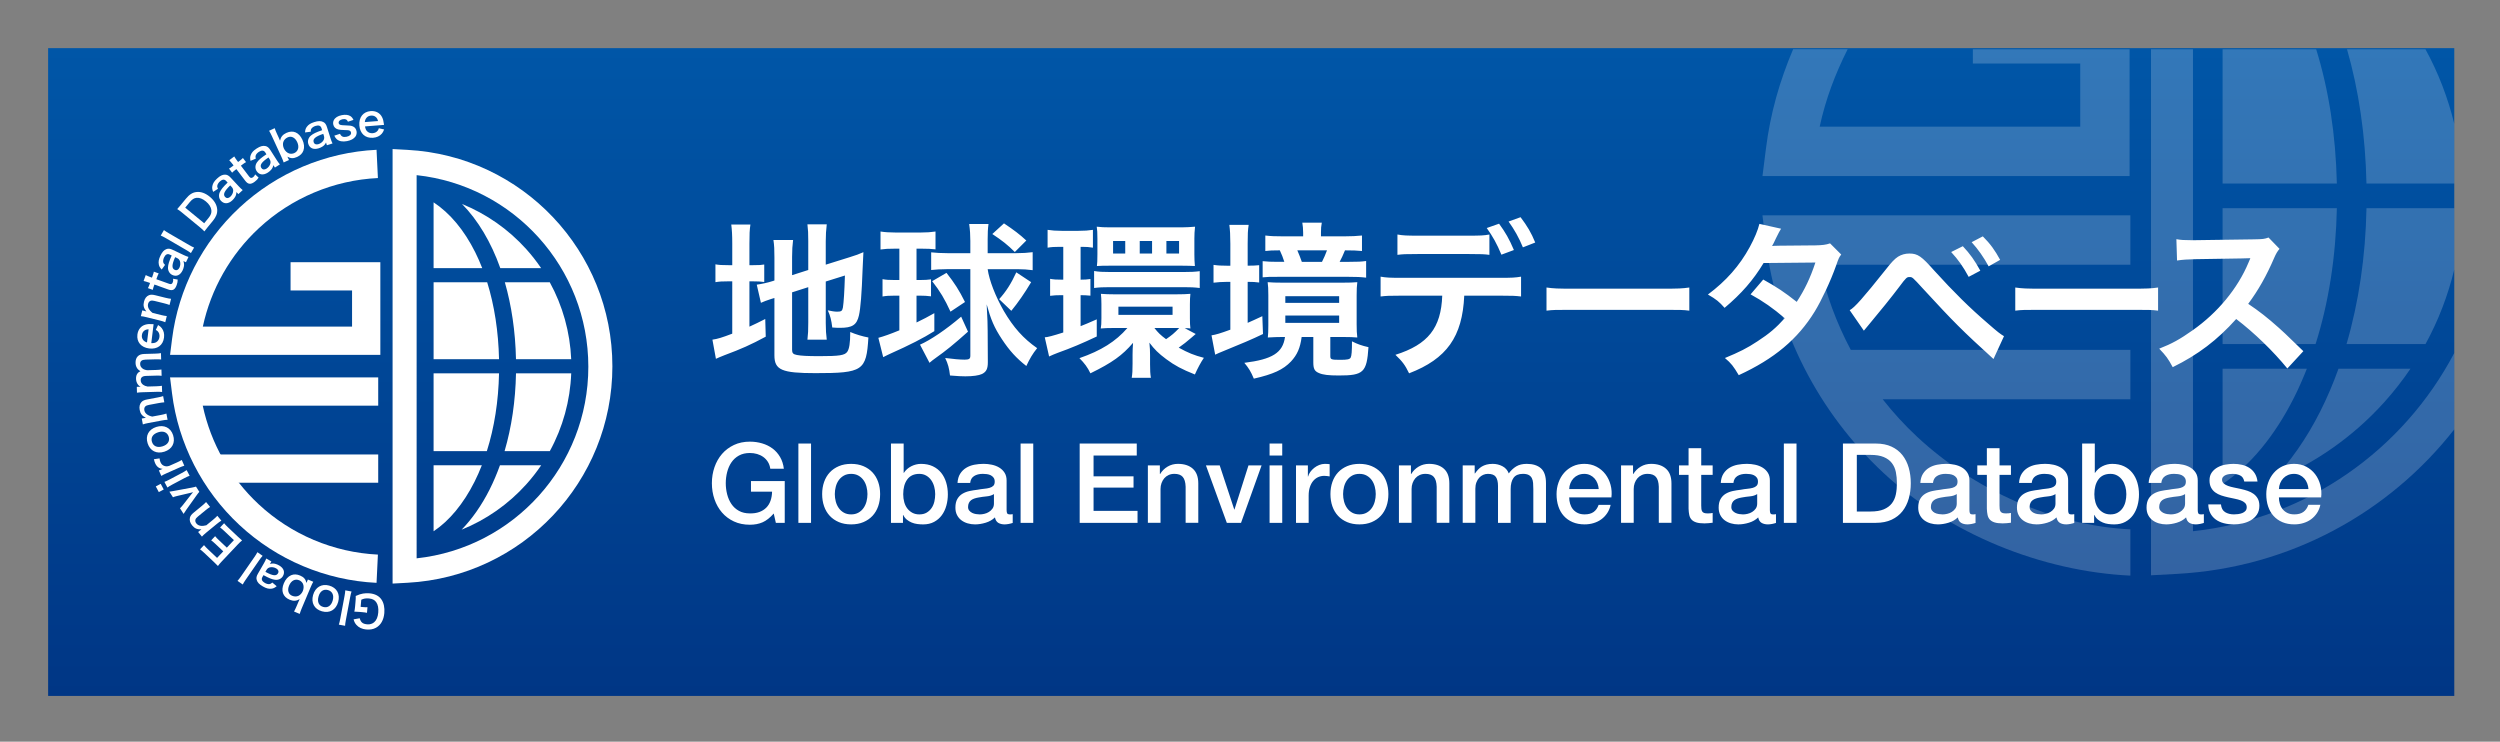
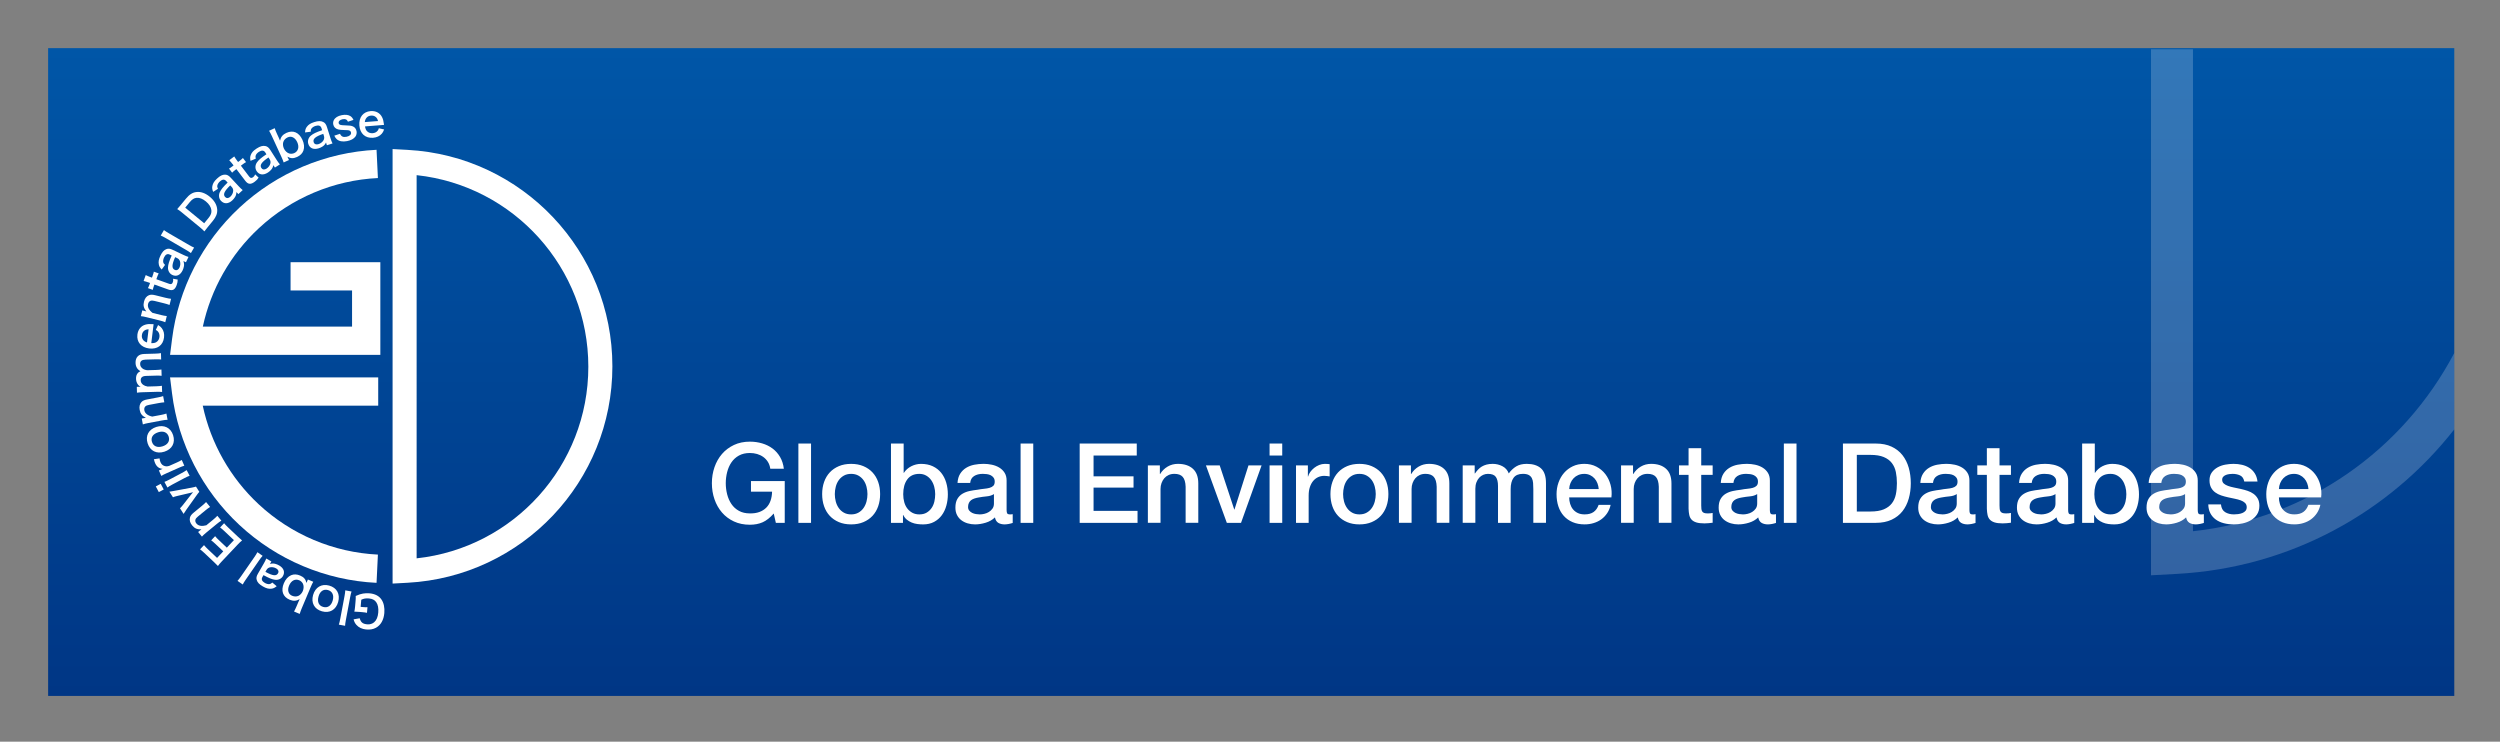
<svg xmlns="http://www.w3.org/2000/svg" role="img" viewBox="-5.20 -5.20 270.14 80.14">
  <rect x="-5.20" y="-5.20" width="270.14" height="80.14" fill="#808080" stroke="none" />
  <title>Global Environmental Database logo</title>
  <style>svg {enable-background:new 0 0 260 70}</style>
  <style>.st3{fill:#fff}</style>
  <linearGradient id="SVGID_1_" x1="130" x2="130" y1="70" y2="0" gradientUnits="userSpaceOnUse">
    <stop offset="0" stop-color="#003685" />
    <stop offset="1" stop-color="#0056a7" />
  </linearGradient>
  <path fill="url(#SVGID_1_)" d="M0 0h260v70H0z" />
  <g opacity=".2">
    <path fill="none" d="M256.89 31.98h-8.534c1.322-4.51 2.055-9.466 2.156-14.681H260v-2.668h-9.489c-.111-5.239-.842-10.132-2.103-14.512h8.476c1.392 2.539 2.43 5.252 3.116 8.065V0h-28.236v52.203c12.343-1.336 22.753-8.819 28.236-19.262v-9.026c-.684 2.813-1.719 5.526-3.11 8.065zM234.965.12h10.11c1.358 4.36 2.12 9.268 2.236 14.512h-12.346V.12zm0 17.18h12.347c-.107 5.262-.889 10.229-2.299 14.681h-10.048V17.3zm0 29.797v-12.45h9.103c-.424 1.076-.884 2.12-1.387 3.12-2.089 4.155-4.76 7.365-7.716 9.33zm17.487-8.857c-3.401 3.78-7.579 6.685-12.198 8.556 1.995-2.056 3.788-4.611 5.287-7.59.727-1.446 1.374-2.971 1.946-4.559h7.777c-.849 1.254-1.787 2.454-2.812 3.593zm-32.87-29.752V1.666h-11.603V0h-13.528c-1.354 2.687-2.387 5.532-3.023 8.488h28.154z" />
-     <path d="M185.247 13.822h39.669V.12h-16.937v1.546h11.603v6.821h-28.154c.636-2.956 1.669-5.681 3.023-8.368h-5.893c-1.462 3.438-2.462 6.957-2.933 10.703l-.378 3zM225 18.068h-39.756l.372 2.996c1.177 9.482 5.694 18.307 12.718 24.848C205.395 52.486 215.379 56.537 225 57v-5c-8.363-.403-16.891-4.276-23.03-9.992-1.356-1.263-2.602-2.624-3.736-4.067H225v-5.334h-30.21c-1.535-2.894-2.689-5.985-3.376-9.204H225v-5.335zm22.312-.768h-12.347v14.68h10.048c1.41-4.451 2.192-9.418 2.299-14.68zM245.075.12h-10.11v14.512h12.346c-.116-5.244-.877-10.152-2.236-14.512zm3.333 0c1.261 4.38 1.992 9.273 2.103 14.512H260V8.185c-.686-2.813-1.724-5.526-3.116-8.065h-8.476zm-4.34 34.527h-9.103v12.45c2.956-1.965 5.627-5.175 7.716-9.33.504-1 .963-2.044 1.387-3.12zm4.288-2.667h8.534c1.39-2.539 2.426-5.252 3.11-8.065V17.3h-9.487c-.101 5.214-.834 10.17-2.157 14.68z" class="st3" />
    <path d="M230.039 56.811c12.208-.66 22.926-6.638 29.961-15.616V32.94c-5.483 10.443-15.892 17.926-28.236 19.262V.12h-4.536v56.844l2.811-.153z" class="st3" />
-     <path d="M245.541 39.206c-1.499 2.979-3.292 5.534-5.287 7.59 4.62-1.87 8.798-4.776 12.198-8.556 1.024-1.139 1.962-2.339 2.811-3.593h-7.777c-.571 1.588-1.218 3.113-1.945 4.559z" class="st3" />
  </g>
  <path d="M33.215 59.814c.025-.278.032-.406.022-.616.351-.154.528-.214.783-.259.217-.038.47-.048.701-.028.589.052 1.026.276 1.291.661.257.365.368.888.316 1.473-.067.75-.382 1.302-.902 1.588-.31.168-.638.224-1.072.185-.429-.038-.807-.219-1.048-.502-.151-.175-.224-.319-.299-.592l.662-.117c.117.443.33.614.816.657.278.025.547-.056.742-.224.258-.225.402-.564.445-1.044.043-.486-.033-.863-.223-1.132-.173-.243-.419-.365-.792-.398-.32-.029-.566.012-.82.141l-.068.768.255.023c.241.021.34.025.484.014l-.054.609c-.168-.039-.271-.053-.563-.079l-.246-.021c-.217-.02-.354-.027-.558-.031.039-.172.062-.318.085-.582l.043-.494zm-1.801 2.481c.057-.177.095-.325.147-.604l.468-2.49c.047-.247.066-.402.081-.611l.675.126c-.061.196-.096.33-.146.599l-.469 2.495c-.053.279-.071.43-.081.611l-.675-.126zm-.073-2.448c-.237.848-.918 1.243-1.748 1.011-.826-.23-1.2-.915-.963-1.76.236-.844.925-1.251 1.737-1.023.834.233 1.212.92.974 1.772zm-.589-.164c.157-.562-.038-.989-.513-1.123-.474-.133-.862.128-1.017.685-.165.589.019 1.004.503 1.139.479.134.868-.131 1.027-.701zm-2.101-2.019c-.103.183-.17.318-.279.576l-.97 2.299c-.094.223-.149.379-.216.598l-.615-.259c.099-.174.168-.315.279-.577l.184-.436c.029-.07.08-.177.147-.324-.356.21-.683.231-1.085.062-.733-.309-.965-.967-.622-1.779.18-.427.45-.725.788-.87.294-.124.617-.11.97.039.402.17.597.401.686.799.02-.059.04-.106.062-.159l.09-.214.581.245zm-2.296 1.508c.244.103.485.107.695.011.192-.089.374-.29.47-.516.116-.275.118-.597.003-.811-.084-.154-.228-.287-.39-.354-.441-.186-.868.034-1.09.563-.213.501-.09.938.312 1.107zm-2.385-3.435c.254-.061.389-.06.584-.008.138.036.279.095.41.171.5.288.655.722.407 1.152-.165.288-.495.442-.846.398-.331-.043-.658-.177-1.252-.503l-.12.209c-.137.238-.048.453.264.633.164.095.358.147.495.127.111-.013.181-.049.315-.168l.471.397c-.232.183-.367.248-.586.269-.286.032-.551-.039-.904-.243-.394-.227-.592-.434-.669-.708-.064-.212-.027-.399.134-.677l.636-1.104c.126-.218.181-.333.263-.532l.554.319-.156.268zm-.492.854c.793.435 1.179.477 1.363.157.111-.193.036-.395-.194-.527-.217-.125-.478-.166-.695-.111-.155.042-.273.133-.356.276l-.118.205zm-3.013.976c.124-.139.219-.258.381-.491l1.444-2.083c.143-.206.224-.34.324-.525l.564.392c-.135.154-.222.261-.378.487l-1.447 2.087c-.162.234-.24.364-.323.525l-.565-.392zm-1.449-6.229c.108.135.211.246.421.444l1.074 1.014c.207.195.303.28.447.403-.151.118-.265.225-.457.428l-1.759 1.862c-.169.179-.26.289-.392.47-.131-.137-.217-.224-.427-.423l-1.04-.982c-.172-.163-.292-.263-.467-.396l.429-.454c.115.141.218.252.421.444l.991.937.67-.709-.837-.79c-.179-.169-.302-.273-.47-.399l.426-.451c.122.154.211.246.425.447l.84.794.767-.813-1.033-.976c-.193-.182-.299-.27-.463-.392l.434-.458zm-.296-.278c-.175.107-.295.193-.5.362l-1.149.943c-.201.166-.319.275-.452.42l-.409-.498.194-.16c.055-.044.066-.054.163-.122-.469.011-.731-.099-1.001-.428-.231-.282-.311-.565-.24-.845.049-.187.165-.344.41-.545l.879-.721c.201-.165.334-.287.452-.42l.436.531c-.18.117-.31.212-.497.365l-.813.667c-.154.127-.237.226-.271.327-.047.137-.012.292.102.431.216.263.577.329 1.071.193l.739-.607c.179-.148.312-.269.452-.42l.434.527zm-2.379-3.111c-.092.093-.13.139-.278.346l-1.126 1.58c-.075.11-.182.269-.299.455l-.39-.61c.08-.068.193-.191.307-.337l.897-1.147c.049-.065.145-.177.213-.255-.106.028-.226.06-.323.083l-1.417.333c-.228.056-.313.082-.435.138l-.388-.606c.147-.015.29-.04.534-.089l1.909-.355c.254-.05.298-.061.431-.108l.365.572zm-4.707-.588l.532-.282.326.615-.531.282-.327-.615zm.932-.49c.166-.061.308-.126.563-.261l1.306-.693c.23-.122.368-.206.533-.32l.324.611c-.202.075-.352.144-.562.255l-1.314.697c-.23.122-.368.206-.526.322l-.324-.611zm-.525-2.541c.029.205.052.304.102.416.096.217.239.35.435.408.174.053.292.052.512-.015l.801-.356c.234-.104.356-.168.549-.28l.275.619c-.222.072-.351.12-.576.22l-1.359.604c-.264.117-.383.176-.549.281l-.262-.589.407-.18c-.377-.019-.643-.222-.816-.612-.046-.104-.079-.213-.131-.424l.612-.092zm.519-.721c-.839.269-1.543-.082-1.806-.903-.262-.816.104-1.505.939-1.773.834-.268 1.554.084 1.811.886.264.825-.1 1.519-.944 1.79zm-.186-.582c.555-.178.805-.577.654-1.045-.15-.469-.581-.649-1.131-.473-.582.187-.827.569-.674 1.047.152.473.587.652 1.151.471zm.533-2.868c-.205.009-.352.027-.612.076l-1.461.274c-.256.048-.412.087-.598.151l-.118-.633.247-.046c.07-.013.084-.016.202-.028-.416-.216-.593-.438-.672-.857-.067-.358 0-.645.196-.856.133-.14.31-.222.622-.28l1.117-.21c.256-.048.431-.09.598-.151l.127.675c-.214.016-.374.037-.611.081l-1.033.194c-.196.037-.317.083-.395.156-.107.097-.151.249-.118.426.063.336.347.567.846.684l.94-.176c.228-.043.403-.085.598-.151l.125.671zm-.59-3.003c-.204-.018-.361-.023-.616-.016l-1.486.044c-.298.009-.435.022-.614.051l-.019-.634.241-.007c.028-.001.099-.003.175-.001-.293-.129-.488-.474-.499-.866-.007-.256.057-.466.195-.617.073-.087.133-.127.278-.188-.218-.155-.305-.242-.386-.386-.09-.154-.132-.314-.139-.527-.009-.303.079-.552.249-.718.166-.161.377-.234.713-.244l1.169-.034c.265-.008.421-.022.614-.056l.02.691c-.195-.023-.337-.028-.616-.02l-1.06.031c-.416.012-.601.165-.592.482.005.156.051.274.153.384.147.162.3.233.596.281l.937-.027c.26-.008.421-.022.614-.051l.02.681c-.2-.022-.347-.027-.616-.019l-1.061.031c-.397.012-.592.169-.583.477.006.199.091.358.26.48.14.1.251.145.479.19l.937-.027c.256-.008.398-.022.614-.052l.023.667zm-1.17-5.28c.262.009.398-.018.548-.109.186-.116.306-.316.335-.555.028-.231-.032-.438-.166-.593-.059-.064-.106-.104-.228-.166l.247-.533c.212.136.294.208.397.34.21.274.292.618.243 1.013-.102.832-.722 1.29-1.6 1.182-.87-.106-1.375-.698-1.276-1.502.068-.55.393-.949.886-1.079.237-.061.41-.073.731-.049.01.001.024.003.133.007l-.25 2.044zm-.29-1.491c-.211.008-.344.048-.476.152-.142.111-.223.263-.25.485-.045.367.167.664.553.783l.173-1.42zm1.803-.767c-.191-.077-.331-.121-.589-.185l-1.443-.358c-.253-.063-.412-.092-.607-.112l.154-.625.244.06c.069.017.083.021.195.058-.289-.37-.358-.645-.255-1.059.088-.354.267-.587.534-.697.179-.073.374-.074.682.002l1.103.274c.253.062.43.096.607.111l-.165.666c-.201-.074-.355-.122-.59-.18l-1.021-.253c-.193-.048-.323-.056-.424-.022-.138.044-.241.165-.284.339-.082.331.08.66.486.974l.928.23c.225.056.402.09.607.111l-.162.666zm-2.114-5.094c.15.074.337.156.537.228l.138.05.067-.187c.075-.209.106-.309.135-.46l.526.189c-.075.139-.11.222-.183.427l-.072.2 1.382.496c.218.078.327.027.404-.187.041-.116.045-.195.018-.36l.501.089c.003.217-.023.359-.106.59-.184.513-.44.652-.908.485l-1.498-.538-.061.17c-.059.165-.085.251-.116.406l-.526-.189c.069-.121.103-.205.171-.391l.059-.165-.138-.05c-.192-.069-.393-.126-.559-.165l.229-.638zm4.07-1.515c.082.248.091.384.055.581-.025.14-.072.286-.137.422-.248.522-.668.711-1.117.498-.299-.142-.48-.458-.464-.812.016-.333.123-.67.401-1.288l-.218-.104c-.248-.118-.456-.011-.61.314-.081.171-.117.369-.087.504.021.11.063.177.193.301l-.358.501c-.202-.216-.276-.346-.315-.563-.055-.283-.005-.553.169-.921.195-.411.385-.625.652-.723.206-.081.395-.059.686.079l1.151.546c.227.107.346.154.551.219l-.274.577-.278-.131zm-.89-.422c-.37.826-.381 1.214-.047 1.371.201.096.396.005.51-.235.107-.227.127-.49.055-.702-.054-.152-.154-.262-.304-.333l-.214-.101zm-1.212-2.927c.148.113.274.197.52.34l2.191 1.272c.217.126.357.196.549.28l-.345.594c-.164-.123-.278-.2-.516-.338l-2.195-1.275c-.246-.142-.381-.21-.549-.28l.345-.593zm1.934-1.907c-.205-.168-.321-.251-.5-.361.127-.14.203-.225.393-.456l.544-.662c.376-.458.715-.676 1.134-.724.472-.06.967.114 1.443.505.498.409.773.88.809 1.388.027.415-.114.789-.469 1.221l-.547.666c-.184.223-.255.318-.371.474-.132-.145-.239-.245-.459-.426l-1.977-1.625zm2.894.587c.247-.3.336-.551.298-.84-.042-.329-.249-.652-.593-.934-.348-.286-.677-.415-.991-.391-.28.021-.499.16-.761.479l-.481.586 2.05 1.683.478-.583zm3.008-2.789c-.016.261-.058.39-.165.56-.075.121-.173.238-.284.341-.423.393-.883.414-1.222.049-.226-.242-.276-.603-.131-.926.139-.303.363-.577.849-1.048l-.164-.177c-.187-.201-.419-.18-.683.065-.139.129-.246.299-.267.436-.021.11-.007.187.068.351l-.518.333c-.107-.276-.128-.424-.084-.64.054-.283.2-.516.498-.793.333-.31.589-.438.873-.431.221.002.389.091.608.327l.868.933c.171.184.265.271.431.408l-.468.435-.209-.223zm-.671-.721c-.649.63-.803.986-.552 1.257.152.163.366.151.561-.03.184-.171.3-.408.311-.632.006-.161-.046-.3-.159-.421l-.161-.174zm.433-3.125c.085.144.198.314.327.483l.088.117.158-.12c.177-.135.257-.202.364-.312l.339.444c-.139.076-.213.127-.387.258l-.17.129.889 1.168c.14.185.26.201.441.064.098-.075.144-.14.212-.292l.372.348c-.116.184-.215.289-.411.438-.434.329-.724.307-1.026-.089l-.963-1.267-.143.109c-.14.106-.208.164-.318.278l-.338-.445c.123-.064.198-.115.356-.235l.139-.106-.089-.117c-.123-.162-.261-.32-.379-.444l.539-.409zm4.228.942c-.063.253-.127.373-.263.521-.095.106-.213.204-.341.285-.487.311-.943.248-1.21-.172-.178-.279-.163-.643.039-.934.191-.273.461-.502 1.024-.877l-.129-.204c-.148-.232-.38-.252-.683-.059-.16.102-.295.25-.341.381-.04.104-.041.183.003.358l-.57.234c-.056-.29-.05-.439.033-.644.104-.268.289-.471.633-.69.383-.245.658-.324.937-.266.217.041.366.16.539.431l.685 1.074c.135.212.211.314.35.479l-.539.343-.167-.26zm-.529-.831c-.752.502-.968.825-.769 1.136.12.187.333.214.557.071.212-.135.368-.347.42-.565.035-.157.009-.303-.08-.443l-.128-.199zm1.64.538c-.066-.199-.12-.341-.237-.594l-1.042-2.268c-.101-.219-.179-.366-.295-.563l.607-.279c.061.191.118.337.237.595l.198.43c.031.069.077.178.14.327.085-.404.291-.66.686-.842.723-.332 1.365-.059 1.732.741.194.421.232.821.11 1.169-.107.299-.336.529-.684.69-.396.182-.699.17-1.052-.032.03.054.052.101.076.153l.097.211-.573.262zm.436-2.713c-.241.111-.406.285-.476.506-.064.201-.039.471.064.695.125.271.361.491.597.549.17.042.366.025.525-.048.434-.2.56-.664.32-1.184-.227-.496-.634-.7-1.03-.518zm4.143.561c-.127.229-.219.328-.389.436-.12.078-.258.141-.403.187-.551.174-.975-.004-1.125-.478-.1-.316.008-.663.279-.893.255-.215.575-.366 1.216-.584l-.073-.23c-.083-.261-.302-.341-.645-.233-.18.057-.35.166-.428.28-.066.09-.086.166-.089.346l-.611.079c.021-.295.065-.438.198-.614.17-.232.401-.38.789-.503.433-.137.72-.144.974-.015.199.096.312.249.409.556l.385 1.214c.076.239.123.358.215.553l-.61.193-.092-.294zm-.298-.939c-.857.291-1.148.548-1.037.9.067.212.267.293.519.213.239-.076.445-.24.552-.438.074-.142.087-.291.037-.449l-.071-.226zm1.809-.006c.141.301.337.392.7.322.344-.067.532-.244.489-.462-.018-.093-.082-.172-.166-.209-.1-.043-.129-.043-.517-.054-.383-.007-.536-.026-.708-.069-.289-.074-.477-.269-.529-.538-.032-.162-.011-.326.06-.46.143-.279.436-.461.859-.544.381-.074.701-.04.926.099.144.093.231.196.341.412l-.598.198c-.101-.245-.281-.326-.583-.267-.288.056-.458.224-.42.419.017.089.084.158.187.19.112.031.215.04.492.049.494.01.697.037.873.123.207.095.332.268.382.524.037.19-.011.412-.125.569-.175.242-.48.407-.903.49-.479.093-.865.02-1.117-.211-.105-.095-.165-.18-.262-.378l.619-.203zm2.702-.797c.044.257.097.386.217.515.15.159.37.237.611.218.231-.018.423-.119.548-.281.051-.07.08-.125.117-.256l.572.135c-.091.235-.145.33-.254.457-.227.26-.547.409-.944.44-.836.066-1.409-.45-1.478-1.333-.069-.873.41-1.486 1.217-1.55.552-.044 1.008.196 1.235.653.107.22.154.387.193.707.001.009.002.024.02.131l-2.054.164zm1.404-.581c-.049-.205-.116-.328-.243-.437-.138-.117-.303-.166-.525-.149-.368.029-.618.296-.658.698l1.426-.112z" class="st3" />
  <path d="M35.488 57.779c-5.51-.265-10.772-2.485-14.816-6.25-4.023-3.746-6.61-8.801-7.284-14.232l-.213-1.716h22.493v3.055h-18.96c.866 4.062 2.975 7.797 6.046 10.656 3.516 3.274 8.091 5.204 12.881 5.435l-.147 3.052zm.408-24.63h-22.72l.216-1.718c.682-5.423 3.272-10.468 7.293-14.206 4.042-3.758 9.299-5.973 14.803-6.238l.147 3.052c-4.784.23-9.355 2.157-12.869 5.424-3.068 2.852-5.178 6.578-6.049 10.631h16.125v-3.907h-6.645v-3.055h9.701v10.017z" class="st3" />
-   <path d="M17.854 43.908h17.814v3.055H17.854zm30.87-8.767h-7.072v8.408h5.755c.808-2.549 1.256-5.394 1.317-8.408zm-2.566-13.07c-1.199-2.405-2.735-4.241-4.506-5.407v7.11h5.256c-.23-.589-.478-1.159-.75-1.703zm1.285 3.23h-5.79v8.312h7.071c-.067-3.003-.503-5.815-1.281-8.312zm5.83-1.527c-.485-.715-1.02-1.401-1.605-2.051-1.937-2.153-4.315-3.81-6.944-4.882 1.734 1.765 3.14 4.129 4.137 6.933h4.412zm-2.717 9.839h5.966c-.125-2.932-.923-5.771-2.315-8.312h-4.855c.721 2.509 1.14 5.311 1.204 8.312zm-4.484 13.251c.288-.573.551-1.17.794-1.787h-5.214v7.131c1.693-1.126 3.223-2.965 4.42-5.344zm4.485-11.723c-.058 2.987-.478 5.825-1.235 8.408h4.888c1.407-2.569 2.203-5.442 2.314-8.408h-5.967z" class="st3" />
  <path d="M38.831 10.994l-1.61-.087v46.951l1.61-.087c12.415-.671 22.141-10.944 22.141-23.388s-9.726-22.718-22.141-23.389zm.988 44.138V13.726c10.492 1.135 18.554 10.019 18.554 20.702 0 10.684-8.062 19.568-18.554 20.704z" class="st3" />
-   <path d="M47.709 47.688c-.858 1.706-1.885 3.17-3.028 4.347 2.646-1.071 5.039-2.735 6.987-4.9.587-.652 1.124-1.34 1.61-2.058h-4.454c-.328.909-.698 1.782-1.115 2.611z" class="st3" />
  <g>
-     <path d="M73.925 21.13c0-.936-.036-1.512-.108-2.07h2.071c-.09.576-.108 1.08-.108 2.088v2.305h.396c.666 0 .918-.018 1.206-.072v1.891c-.378-.054-.702-.072-1.26-.072h-.342v4.897c.702-.324.9-.414 1.71-.828l.054 1.909c-1.639.882-2.611 1.314-4.447 1.999-.504.198-.666.27-.937.396l-.378-2.071c.54-.072 1.062-.234 2.143-.648V25.2h-.414c-.684 0-.972.018-1.404.09v-1.927c.396.072.702.09 1.404.09h.414V21.13zm6.464 11.47c0 .36.126.486.522.558.468.09 1.134.126 2.449.126 2.143 0 2.719-.09 2.989-.468.216-.306.324-.918.324-2.143.576.252 1.35.486 1.962.594-.216 3.601-.594 3.853-5.726 3.853-3.637 0-4.429-.342-4.429-1.926V27c-.162.054-.288.09-.36.108-.54.18-.738.252-1.098.414l-.45-1.962c.504-.072 1.134-.198 1.747-.396l.162-.054v-2.467c0-.864-.018-1.314-.108-1.909h2.125c-.072.576-.108 1.099-.108 1.836v1.963l1.747-.558v-3.133c0-.828-.018-1.206-.09-1.8h2.088c-.072.594-.108 1.17-.108 1.836v2.521l2.593-.811c.702-.216.99-.324 1.477-.54-.036.792-.054.918-.09 1.891-.09 2.539-.216 4.177-.396 4.952-.234 1.026-.72 1.332-2.035 1.332-.234 0-.396 0-.846-.036-.09-.774-.216-1.296-.486-1.855.414.09.738.145 1.008.145.45 0 .559-.072.63-.45.09-.594.162-1.711.216-3.457l-2.071.648v4.483c0 .738.036 1.242.108 1.8h-2.088c.072-.612.09-1.008.09-1.854V25.83l-1.747.558V32.6zm11.068-10.929c-.702 0-1.008.018-1.512.09v-1.944c.468.072.954.108 1.621.108h2.719c.666 0 1.116-.036 1.603-.108v1.926c-.486-.054-.882-.072-1.477-.072h-.576v3.385h.396c.576 0 .738-.018 1.17-.072v1.836c-.414-.054-.756-.072-1.17-.072h-.396v2.898c.864-.414 1.08-.54 1.926-1.008v1.945c-1.206.756-2.646 1.494-4.789 2.449-.18.09-.432.198-.738.36l-.522-2.088c.594-.162 1.261-.396 2.269-.81v-3.745h-.594c-.504 0-.846.018-1.225.09v-1.873c.396.072.702.09 1.261.09h.558v-3.385h-.524zm7.941 8.966c-1.53 1.369-2.376 2.053-3.493 2.845-.234.162-.486.36-.667.522l-1.026-1.962c1.117-.486 2.827-1.639 4.447-3.025l.739 1.62zm-2.323-6.752c-.63 0-1.152.036-1.656.09v-1.909c.522.054 1.044.09 1.747.09h2.485v-1.314c0-.63-.036-1.224-.126-1.836h2.089c-.072.522-.09.99-.09 1.639v1.512h3.079c.666 0 1.26-.036 1.783-.108v1.945c-.522-.072-1.081-.108-1.639-.108h-3.223c.162 1.188.847 2.953 1.747 4.52 1.044 1.783 2.107 2.971 3.601 4.015-.486.594-.81 1.152-1.17 1.927-1.081-.846-1.819-1.657-2.629-2.881-.846-1.278-1.207-2.143-1.657-3.781.09 1.692.108 2.143.108 2.881l.018 3.367c0 .72-.162 1.044-.63 1.278-.342.162-.99.252-1.801.252-.414 0-.774-.018-1.656-.09-.09-.774-.216-1.261-.522-1.891.846.108 1.584.18 2.089.18.504 0 .63-.09.63-.433v-9.345h-2.577zm.432 4.592c-.63-1.369-1.098-2.161-1.98-3.295l1.548-.9c.9 1.152 1.351 1.854 1.999 3.151l-1.567 1.044zm6.95-6.446c-.774-.774-1.368-1.242-2.431-1.944l1.26-1.152c1.099.738 1.675 1.17 2.413 1.854l-1.242 1.242zm-1.692 5.095c.72-.792 1.296-1.675 1.854-2.899l1.603 1.062c-.684 1.152-1.404 2.196-2.143 3.097l-1.314-1.26zm6.531-5.654c-.576 0-.882.018-1.297.09v-1.927c.468.072.9.108 1.549.108h1.765c.684 0 1.116-.036 1.584-.108v1.927c-.414-.072-.702-.09-1.134-.09h-.198v3.547c.504 0 .648-.018 1.062-.072v1.801c-.378-.036-.684-.054-1.062-.054v3.349c.504-.198.81-.324 1.747-.738v1.854c-1.639.774-2.755 1.242-4.213 1.765-.288.108-.72.288-.937.396l-.468-2.071c.324-.018.864-.162 1.999-.522v-4.033h-.198c-.504 0-.846.018-1.224.072V24.93c.396.072.684.09 1.26.09h.162v-3.547h-.397zm14.709 9.417c-.144.126-.198.18-.504.432-.45.396-.828.684-1.333 1.044 1.008.559 1.674.829 2.719 1.099-.342.504-.666 1.116-.972 1.8-1.404-.558-2.179-.972-3.097-1.656-.847-.63-1.279-1.062-1.819-1.783.054.558.072.864.072 1.351v.99c0 .648.018 1.026.09 1.458h-2.071c.072-.45.09-.792.09-1.548v-.973c0-.324.018-.9.054-1.26-1.152 1.351-2.25 2.143-4.609 3.295-.306-.648-.648-1.098-1.188-1.638 2.34-.811 3.925-1.801 5.186-3.259h-1.44c-.576 0-1.188.018-1.44.054.054-.27.072-.576.072-1.134v-1.495c0-.504-.018-.774-.054-1.116.433.036.9.054 1.513.054h6.536c.72 0 1.224-.018 1.62-.054-.036.324-.054.648-.054 1.134v1.53c0 .486.018.774.054 1.081-.216-.036-.288-.036-.612-.036l1.187.63zm-10.982-6.806c.522.09.972.108 1.729.108h7.958c.738 0 1.188-.018 1.729-.09v1.818c-.558-.072-1.008-.09-1.71-.09h-7.994c-.702 0-1.207.018-1.71.09v-1.836zm.359-3.493c0-.648-.018-.954-.072-1.296.414.054.864.072 1.44.072h7.742c.432 0 1.008-.036 1.44-.072-.054.486-.072.846-.072 1.278v1.729c0 .396.018.864.054 1.243-.414-.018-.72-.036-1.386-.036h-7.778c-.667 0-.9 0-1.422.036.036-.306.054-.576.054-1.261V20.59zm3.007.252h-1.314v1.351h1.314v-1.351zm-.738 7.977h5.852v-.882h-5.852v.882zm3.637-7.977h-1.333v1.351h1.333v-1.351zm.252 9.399c.396.504.667.774 1.261 1.207.63-.432.864-.63 1.422-1.207h-2.683zm2.665-9.399h-1.369v1.351h1.369v-1.351zm5.54.253c0-.882-.036-1.458-.108-1.999h2.089c-.09.558-.108 1.062-.108 2.017v2.395c.612 0 .847-.018 1.243-.054v1.873c-.378-.054-.684-.072-1.243-.072v4.429c.45-.198.702-.306 1.584-.72l.072 1.927c-1.225.594-2.359 1.062-4.339 1.873-.306.126-.576.234-.828.36l-.396-2.088c.468-.072.955-.216 2.035-.612v-5.167h-.396c-.522 0-.972.036-1.422.09v-1.926c.468.072.9.09 1.44.09h.378v-2.416zm5.6 10.118c-.559 0-.828.018-1.549.054.036-.36.055-.63.055-1.314v-3.241c0-.63-.019-1.062-.072-1.422.468.036.864.054 1.71.054h6.284c.828 0 1.225-.018 1.692-.054-.054.414-.071.792-.071 1.422v3.133c0 .594.018 1.026.071 1.422-.45-.036-.774-.054-1.512-.054h-1.405v2.053c0 .378.091.414 1.081.414.756 0 1.008-.054 1.116-.234.107-.198.144-.702.144-1.765.595.306 1.062.468 1.783.63-.181 2.737-.541 3.061-3.205 3.061-1.116 0-1.729-.072-2.161-.27-.468-.198-.594-.468-.594-1.152v-2.737h-1.261c-.162 1.207-.486 1.927-1.152 2.647-.846.882-1.891 1.369-4.015 1.854-.324-.774-.558-1.152-1.026-1.71 3.025-.378 4.16-1.08 4.393-2.791h-.306zm6.68-10.875c.793 0 1.423-.036 1.945-.09v1.674c-.612-.054-.919-.072-1.837-.072-.252.612-.342.792-.576 1.242h1.044c.937 0 1.297-.018 1.818-.09v1.8c-.611-.072-1.025-.09-1.89-.09h-7.635c-.9 0-1.116 0-1.657.054v-1.747c.577.054.865.072 1.603.072h.738c-.162-.486-.252-.756-.486-1.242-.847 0-1.08.018-1.566.072v-1.674c.558.072 1.134.09 1.927.09h2.16v-.396c0-.432-.036-.738-.09-1.081h2.106c-.072.378-.09.612-.09 1.062v.414h2.486zm-6.338 7.184h5.816v-.72h-5.816v.72zm0 2.161h5.816v-.792h-5.816v.792zm3.962-6.59c.233-.486.359-.738.54-1.242h-3.205c.18.414.342.828.486 1.242h2.179zm15.371 3.655c-.198 4.447-1.891 6.824-5.96 8.39-.432-.9-.738-1.296-1.477-1.999 3.529-1.116 4.934-2.899 5.06-6.392h-4.375c-1.404 0-1.675.018-2.287.09v-2.143c.631.108.99.126 2.323.126h10.533c1.332 0 1.692-.018 2.322-.126v2.143c-.612-.072-.882-.09-2.286-.09h-3.853zm2.719-4.411c-.558-.072-.811-.09-2.286-.09h-5.366c-1.477 0-1.71.018-2.286.09V20.14c.611.108.972.126 2.322.126h5.294c1.368 0 1.729-.018 2.322-.126v2.197zm1.044-3.367c.685.936 1.099 1.656 1.603 2.845l-1.35.504c-.505-1.206-.919-1.944-1.585-2.881l1.332-.468zm2.575 2.557c-.414-1.026-.937-1.945-1.549-2.791l1.297-.468c.72.955 1.152 1.675 1.584 2.737l-1.332.522zm2.551 4.339c.793.108 1.135.126 2.917.126h9.597c1.783 0 2.125-.018 2.917-.126v2.502c-.72-.09-.918-.09-2.935-.09h-9.561c-2.017 0-2.215 0-2.936.09v-2.502zm31.846-3.565c-.234.306-.271.378-.559 1.207-.576 1.639-1.566 3.745-2.305 4.952-1.836 2.989-4.375 5.113-8.21 6.878-.576-.972-.811-1.278-1.495-1.854 1.531-.63 2.432-1.081 3.512-1.801 1.278-.828 2.034-1.476 2.953-2.502-1.261-1.081-2.341-1.837-3.691-2.575l1.368-1.602c1.513.846 2.269 1.35 3.619 2.413.847-1.296 1.458-2.557 2.017-4.25l-5.6.054c-1.116 1.854-2.395 3.313-4.213 4.843-.595-.666-.864-.9-1.801-1.44 1.98-1.476 3.421-3.115 4.52-5.131.521-.954.882-1.836 1.044-2.503l2.341.522c-.198.324-.198.324-.54 1.008-.216.486-.343.702-.433.864.288-.036.288-.036 4.682-.072.738-.018 1.116-.054 1.585-.216l1.206 1.205zm.914 6.014c.522-.271 1.459-1.333 3.871-4.357.612-.792.99-1.188 1.351-1.422.378-.234.792-.342 1.225-.342.9 0 1.314.288 2.683 1.836 2.143 2.359 3.817 4.015 5.834 5.744 1.026.9 1.314 1.117 1.71 1.351l-1.134 2.467c-3.367-3.061-4.285-3.979-7.616-7.598-1.152-1.26-1.152-1.26-1.459-1.26-.288 0-.359.054-1.098 1.044s-2.251 2.863-3.224 4.015c-.288.342-.359.432-.611.738l-1.532-2.216zm12.225-6.914c.793.846 1.278 1.53 1.891 2.646l-1.26.667c-.595-1.099-1.099-1.819-1.891-2.683l1.26-.63zm2.791 2.178c-.54-.991-1.134-1.837-1.836-2.611l1.206-.63c.828.828 1.314 1.513 1.872 2.539l-1.242.702zm2.877 2.287c.792.108 1.134.126 2.917.126h9.597c1.782 0 2.124-.018 2.917-.126v2.502c-.721-.09-.919-.09-2.936-.09h-9.561c-2.017 0-2.215 0-2.935.09v-2.502zm29.399 8.751c-1.494-1.836-3.565-3.853-5.527-5.348-2.035 2.269-4.105 3.853-6.86 5.204-.504-.937-.721-1.225-1.459-1.999 1.387-.54 2.251-1.026 3.602-1.98 2.719-1.909 4.88-4.52 6.05-7.329l.198-.468c-.288.018-.288.018-5.96.108-.864.018-1.351.054-1.963.144l-.071-2.305c.504.09.846.108 1.584.108h.433l6.338-.09c1.008-.018 1.152-.036 1.602-.198l1.188 1.225c-.233.27-.378.522-.576.972-.828 1.926-1.71 3.493-2.809 4.969 1.135.756 2.106 1.513 3.331 2.611.45.396.45.396 2.629 2.503l-1.73 1.873z" class="st3" />
-   </g>
+     </g>
  <g>
    <path d="M79.595 51.296h-.96l-.228-1.008c-.4.456-.8.771-1.2.947s-.86.265-1.38.265c-.64 0-1.214-.118-1.722-.354-.508-.235-.938-.558-1.29-.966s-.622-.884-.81-1.428-.282-1.124-.282-1.74c0-.608.094-1.184.282-1.729.188-.544.458-1.02.81-1.428s.782-.731 1.29-.972c.508-.24 1.082-.36 1.722-.36.464 0 .906.062 1.326.187.42.124.794.308 1.122.552s.6.55.816.918c.216.368.352.792.408 1.271h-1.464c-.04-.279-.126-.525-.258-.737-.132-.212-.298-.391-.498-.534-.2-.144-.424-.252-.672-.324s-.508-.107-.78-.107c-.456 0-.85.092-1.182.275-.332.185-.602.431-.81.738s-.362.658-.462 1.05c-.1.393-.15.792-.15 1.2s.05.808.15 1.2c.1.392.254.742.462 1.05s.478.554.81.738c.332.184.726.275 1.182.275.384.009.724-.042 1.02-.149.296-.108.546-.265.75-.469.204-.203.358-.453.462-.75.104-.296.16-.624.168-.983h-2.28v-1.141h3.648v4.513zm1.475-8.568h1.368v8.568H81.07v-8.568zm5.701 8.736c-.496 0-.938-.082-1.326-.246-.388-.164-.716-.39-.984-.678s-.472-.632-.612-1.032-.21-.84-.21-1.32c0-.472.07-.908.21-1.308.14-.4.344-.744.612-1.032s.596-.514.984-.678c.388-.164.83-.246 1.326-.246s.938.082 1.326.246c.388.164.716.39.984.678s.472.632.612 1.032c.14.399.21.836.21 1.308 0 .48-.07.92-.21 1.32s-.344.744-.612 1.032-.596.514-.984.678c-.388.164-.83.246-1.326.246zm0-1.08c.304 0 .568-.064.792-.192s.408-.296.552-.504c.144-.208.25-.441.318-.702.068-.26.102-.525.102-.798 0-.264-.034-.528-.102-.792-.068-.264-.174-.498-.318-.702-.144-.204-.328-.37-.552-.498s-.488-.191-.792-.191-.568.063-.792.191-.408.294-.552.498c-.144.204-.25.438-.318.702s-.102.528-.102.792c0 .272.034.538.102.798.068.261.174.494.318.702.144.208.328.376.552.504s.487.192.792.192zm4.307-7.656h1.368v3.168h.024c.096-.151.212-.288.348-.408.136-.12.286-.222.45-.306s.336-.147.516-.192c.18-.044.358-.065.534-.065.488 0 .914.086 1.278.258.364.172.666.408.906.708s.42.65.54 1.05c.12.4.18.828.18 1.284 0 .416-.054.82-.162 1.212-.108.393-.272.738-.492 1.038-.22.3-.498.54-.834.72-.336.181-.732.271-1.188.271-.208 0-.418-.015-.63-.042-.212-.028-.414-.082-.606-.162s-.366-.184-.522-.312c-.156-.128-.286-.296-.39-.504h-.024v.853h-1.296v-8.571zm4.777 5.472c0-.279-.036-.552-.108-.815-.072-.264-.18-.498-.324-.702s-.324-.368-.54-.492-.464-.186-.744-.186c-.576 0-1.01.2-1.302.6-.292.4-.438.933-.438 1.596 0 .312.038.603.114.87.076.269.19.498.342.69.152.191.333.344.546.456.212.112.458.168.738.168.312 0 .576-.064.792-.192.216-.128.394-.294.534-.498.14-.204.24-.436.3-.695.059-.262.09-.528.09-.8zm7.715 1.716c0 .168.022.288.066.359.044.072.13.108.258.108h.144c.056 0 .12-.008.192-.024v.948c-.048.016-.11.034-.186.054-.076.021-.154.038-.234.055-.08.016-.16.027-.24.035-.08.009-.148.013-.204.013-.28 0-.512-.057-.696-.168-.184-.112-.304-.309-.36-.588-.272.264-.606.456-1.002.575-.396.12-.778.181-1.146.181-.28 0-.548-.038-.804-.114-.256-.076-.482-.188-.678-.336-.196-.148-.352-.336-.468-.564-.116-.228-.174-.493-.174-.798 0-.384.07-.695.21-.936.14-.24.324-.428.552-.564.228-.136.484-.233.768-.294.284-.06.57-.105.858-.138.248-.048.484-.082.708-.103.224-.02.422-.054.594-.102.172-.048.308-.122.408-.222.1-.101.15-.25.15-.45 0-.176-.042-.32-.126-.432-.084-.112-.188-.198-.312-.259-.124-.06-.262-.1-.414-.12-.152-.02-.296-.029-.432-.029-.384 0-.7.08-.948.24-.248.159-.388.407-.42.743h-1.368c.024-.399.12-.731.288-.996.168-.264.382-.476.642-.636.26-.16.554-.271.882-.336.328-.063.664-.096 1.008-.096.304 0 .604.032.9.096.296.064.562.168.798.312s.426.33.57.558.216.506.216.834v3.194zm-1.368-1.728c-.208.137-.464.218-.768.246-.304.028-.608.07-.912.126-.144.024-.284.059-.42.103s-.256.104-.36.18-.186.176-.246.3-.09.274-.09.45c0 .152.044.28.132.384.088.104.194.187.318.246.124.06.26.102.408.126s.282.036.402.036c.152 0 .316-.02.492-.061.176-.039.342-.107.498-.203.156-.097.286-.219.39-.366.104-.148.156-.33.156-.546v-1.021zm2.88-5.46h1.368v8.568h-1.368v-8.568zm6.384 0h6.168v1.296h-4.668v2.244h4.32v1.224h-4.32V50h4.752v1.296h-6.252v-8.568zm7.369 2.364h1.296v.912l.024.023c.208-.344.48-.613.816-.81s.708-.294 1.116-.294c.68 0 1.216.176 1.608.527.392.353.588.881.588 1.585v4.26h-1.368v-3.9c-.016-.487-.12-.842-.312-1.062-.192-.221-.492-.33-.9-.33-.232 0-.44.042-.624.126s-.34.2-.468.348c-.128.148-.228.322-.3.522-.072.2-.108.412-.108.636v3.66h-1.368v-6.203zm6.275 0h1.488l1.572 4.764h.024l1.512-4.764h1.416l-2.22 6.204h-1.536l-2.256-6.204zm6.876-2.364h1.368v1.296h-1.368v-1.296zm0 2.364h1.368v6.204h-1.368v-6.204zm2.856 0h1.283v1.2h.024c.04-.168.118-.332.234-.492.115-.16.256-.306.42-.438.163-.132.346-.237.546-.317.199-.08.403-.12.611-.12.16 0 .271.004.33.012.061.008.122.017.187.024v1.319c-.097-.016-.194-.029-.294-.042-.101-.012-.198-.018-.294-.018-.232 0-.45.046-.654.138-.204.093-.382.229-.534.408s-.271.402-.359.666c-.089.264-.133.568-.133.912v2.952h-1.367v-6.204zm6.852 6.372c-.496 0-.938-.082-1.326-.246-.388-.164-.716-.39-.983-.678-.269-.288-.473-.632-.612-1.032s-.21-.84-.21-1.32c0-.472.07-.908.21-1.308.14-.4.344-.744.612-1.032.268-.288.596-.514.983-.678.389-.164.83-.246 1.326-.246s.938.082 1.326.246.716.39.984.678c.268.288.472.632.611 1.032.141.399.21.836.21 1.308 0 .48-.069.92-.21 1.32-.14.4-.344.744-.611 1.032-.269.288-.597.514-.984.678s-.83.246-1.326.246zm0-1.08c.305 0 .568-.064.792-.192.225-.128.408-.296.553-.504.144-.208.249-.441.317-.702.068-.26.103-.525.103-.798 0-.264-.034-.528-.103-.792s-.174-.498-.317-.702c-.145-.204-.328-.37-.553-.498-.224-.128-.487-.191-.792-.191-.304 0-.567.063-.792.191-.224.128-.408.294-.552.498s-.25.438-.318.702c-.067.264-.102.528-.102.792 0 .272.034.538.102.798.068.261.175.494.318.702s.328.376.552.504c.225.128.488.192.792.192zm4.272-5.292h1.296v.912l.023.023c.208-.344.48-.613.816-.81s.708-.294 1.116-.294c.68 0 1.216.176 1.607.527.392.353.588.881.588 1.585v4.26h-1.368v-3.9c-.016-.487-.119-.842-.312-1.062-.192-.221-.492-.33-.9-.33-.231 0-.439.042-.624.126-.184.084-.34.2-.468.348-.128.148-.228.322-.3.522s-.108.412-.108.636v3.66h-1.367v-6.203zm6.888 0h1.296v.864h.035c.104-.152.217-.292.337-.42.119-.128.254-.236.401-.324.148-.088.318-.158.51-.21.192-.052.412-.078.66-.078.376 0 .727.084 1.05.252.324.168.555.428.69.78.232-.32.5-.572.804-.757.305-.184.685-.275 1.141-.275.655 0 1.166.16 1.529.479.364.32.547.856.547 1.608v4.284h-1.368v-3.624c0-.248-.009-.475-.024-.678-.016-.204-.062-.38-.138-.528s-.19-.262-.342-.342c-.152-.08-.36-.12-.624-.12-.465 0-.801.144-1.009.432s-.312.696-.312 1.224v3.637h-1.368v-3.984c0-.432-.078-.758-.234-.978-.155-.221-.441-.33-.857-.33-.176 0-.347.036-.51.107-.164.072-.309.177-.433.312s-.224.304-.3.504-.114.428-.114.684v3.685h-1.367v-6.204zm11.508 3.456c0 .24.033.472.102.696.068.224.17.42.306.588.137.168.309.302.517.401.208.101.456.15.744.15.399 0 .722-.086.966-.258s.426-.431.546-.774h1.296c-.072.336-.196.636-.372.9s-.388.485-.636.666c-.248.18-.526.315-.834.407-.309.093-.63.139-.966.139-.488 0-.92-.08-1.296-.24-.377-.16-.694-.384-.954-.672-.261-.288-.456-.632-.588-1.032-.133-.399-.198-.84-.198-1.32 0-.439.069-.857.21-1.254.14-.396.34-.744.6-1.044s.574-.538.942-.714.784-.264 1.248-.264c.487 0 .926.102 1.313.306.389.204.71.475.967.811.256.336.441.722.558 1.157.116.437.146.887.09 1.351h-4.561zm3.191-.9c-.016-.216-.062-.424-.138-.624-.076-.199-.18-.374-.312-.521-.132-.148-.292-.269-.479-.36-.188-.092-.398-.138-.63-.138-.24 0-.458.042-.654.126s-.364.2-.504.348c-.14.148-.252.322-.336.522s-.13.416-.138.647h3.191zm2.412-2.556h1.296v.912l.024.023c.208-.344.479-.613.815-.81s.708-.294 1.116-.294c.68 0 1.216.176 1.608.527.392.353.588.881.588 1.585v4.26h-1.368v-3.9c-.017-.487-.12-.842-.312-1.062-.191-.221-.491-.33-.899-.33-.232 0-.44.042-.624.126-.185.084-.34.2-.468.348-.128.148-.229.322-.301.522-.071.2-.107.412-.107.636v3.66h-1.368v-6.203zm6.264 0h1.032v-1.86h1.368v1.86h1.235v1.02h-1.235v3.312c0 .144.006.268.018.372.012.104.04.191.084.264s.11.126.198.162.208.054.359.054c.097 0 .192-.002.288-.006.097-.004.192-.018.288-.042v1.056c-.151.017-.3.032-.443.049-.145.016-.292.023-.444.023-.36 0-.65-.034-.87-.102-.22-.068-.392-.168-.516-.3-.124-.133-.208-.299-.252-.498-.044-.2-.07-.429-.078-.685v-3.66h-1.032v-1.019zm9.817 4.824c0 .168.021.288.065.359.044.072.13.108.259.108h.144c.056 0 .12-.008.192-.024v.948c-.049.016-.11.034-.187.054-.076.021-.154.038-.234.055-.079.016-.159.027-.239.035-.08.009-.148.013-.204.013-.28 0-.513-.057-.696-.168-.184-.112-.304-.309-.36-.588-.271.264-.605.456-1.002.575-.396.12-.777.181-1.146.181-.28 0-.548-.038-.804-.114-.257-.076-.482-.188-.679-.336-.195-.148-.352-.336-.468-.564-.116-.228-.174-.493-.174-.798 0-.384.07-.695.21-.936s.324-.428.552-.564c.229-.136.484-.233.769-.294.283-.06.569-.105.857-.138.248-.048.484-.082.708-.103.225-.02.422-.054.595-.102.172-.048.308-.122.407-.222.101-.101.15-.25.15-.45 0-.176-.042-.32-.126-.432-.084-.112-.188-.198-.312-.259-.124-.06-.262-.1-.414-.12-.151-.02-.296-.029-.432-.029-.384 0-.7.08-.948.24-.248.159-.388.407-.42.743h-1.368c.024-.399.12-.731.288-.996.168-.264.382-.476.643-.636.26-.16.554-.271.882-.336.328-.063.664-.096 1.008-.096.304 0 .604.032.9.096.296.064.562.168.798.312.235.144.426.33.57.558.144.228.216.506.216.834v3.194zm-1.369-1.728c-.208.137-.464.218-.769.246-.304.028-.607.07-.911.126-.145.024-.284.059-.42.103-.137.044-.257.104-.36.18-.104.076-.187.176-.246.3s-.09.274-.09.45c0 .152.044.28.132.384.088.104.193.187.318.246.124.06.26.102.407.126.148.024.282.036.402.036.152 0 .316-.02.492-.061.176-.039.342-.107.498-.203.156-.097.286-.219.39-.366.104-.148.156-.33.156-.546v-1.021zm2.88-5.46h1.368v8.568h-1.368v-8.568zm6.384 0h3.552c.656 0 1.225.112 1.704.336.48.225.872.53 1.177.918.304.389.529.842.678 1.362.147.521.222 1.076.222 1.668s-.074 1.148-.222 1.668c-.148.521-.374.974-.678 1.362-.305.388-.696.693-1.177.918-.479.224-1.048.336-1.704.336h-3.552v-8.568zm1.5 7.344h1.477c.583 0 1.062-.077 1.434-.233s.664-.372.876-.648c.212-.275.355-.6.432-.972s.114-.774.114-1.206-.038-.834-.114-1.206-.22-.696-.432-.972-.504-.492-.876-.648-.851-.234-1.434-.234h-1.477v6.119zm12.168-.156c0 .168.021.288.065.359.044.072.13.108.259.108h.144c.056 0 .12-.008.192-.024v.948c-.049.016-.11.034-.187.054-.076.021-.154.038-.234.055-.079.016-.159.027-.239.035-.08.009-.148.013-.204.013-.28 0-.513-.057-.696-.168-.184-.112-.304-.309-.36-.588-.271.264-.605.456-1.002.575-.396.12-.777.181-1.146.181-.28 0-.548-.038-.804-.114-.257-.076-.482-.188-.679-.336-.195-.148-.352-.336-.468-.564-.116-.228-.174-.493-.174-.798 0-.384.07-.695.21-.936s.324-.428.552-.564c.229-.136.484-.233.769-.294.283-.06.569-.105.857-.138.248-.048.484-.082.708-.103.225-.02.422-.054.595-.102.172-.048.308-.122.407-.222.101-.101.15-.25.15-.45 0-.176-.042-.32-.126-.432-.084-.112-.188-.198-.312-.259-.124-.06-.262-.1-.414-.12-.151-.02-.296-.029-.432-.029-.384 0-.7.08-.948.24-.248.159-.388.407-.42.743h-1.368c.024-.399.12-.731.288-.996.168-.264.382-.476.643-.636.26-.16.554-.271.882-.336.328-.063.664-.096 1.008-.096.304 0 .604.032.9.096.296.064.562.168.798.312.235.144.426.33.57.558.144.228.216.506.216.834v3.194zm-1.368-1.728c-.208.137-.464.218-.769.246-.304.028-.607.07-.911.126-.145.024-.284.059-.42.103-.137.044-.257.104-.36.18-.104.076-.187.176-.246.3s-.09.274-.09.45c0 .152.044.28.132.384.088.104.193.187.318.246.124.06.26.102.407.126.148.024.282.036.402.036.152 0 .316-.02.492-.061.176-.039.342-.107.498-.203.156-.097.286-.219.39-.366.104-.148.156-.33.156-.546v-1.021zm2.22-3.096h1.032v-1.86h1.368v1.86h1.235v1.02h-1.235v3.312c0 .144.006.268.018.372.012.104.04.191.084.264s.11.126.198.162.208.054.359.054c.097 0 .192-.002.288-.006.097-.004.192-.018.288-.042v1.056c-.151.017-.3.032-.443.049-.145.016-.292.023-.444.023-.36 0-.65-.034-.87-.102-.22-.068-.392-.168-.516-.3-.124-.133-.208-.299-.252-.498-.044-.2-.07-.429-.078-.685v-3.66h-1.032v-1.019zm9.816 4.824c0 .168.021.288.065.359.044.072.13.108.259.108h.144c.056 0 .12-.008.192-.024v.948c-.049.016-.11.034-.187.054-.076.021-.154.038-.234.055-.079.016-.159.027-.239.035-.08.009-.148.013-.204.013-.28 0-.513-.057-.696-.168-.184-.112-.304-.309-.36-.588-.271.264-.605.456-1.002.575-.396.12-.777.181-1.146.181-.28 0-.548-.038-.804-.114-.257-.076-.482-.188-.679-.336-.195-.148-.352-.336-.468-.564-.116-.228-.174-.493-.174-.798 0-.384.07-.695.21-.936s.324-.428.552-.564c.229-.136.484-.233.769-.294.283-.06.569-.105.857-.138.248-.048.484-.082.708-.103.225-.02.422-.054.595-.102.172-.048.308-.122.407-.222.101-.101.15-.25.15-.45 0-.176-.042-.32-.126-.432-.084-.112-.188-.198-.312-.259-.124-.06-.262-.1-.414-.12-.151-.02-.296-.029-.432-.029-.384 0-.7.08-.948.24-.248.159-.388.407-.42.743h-1.368c.024-.399.12-.731.288-.996.168-.264.382-.476.643-.636.26-.16.554-.271.882-.336.328-.063.664-.096 1.008-.096.304 0 .604.032.9.096.296.064.562.168.798.312.235.144.426.33.57.558.144.228.216.506.216.834v3.194zm-1.368-1.728c-.208.137-.464.218-.769.246-.304.028-.607.07-.911.126-.145.024-.284.059-.42.103-.137.044-.257.104-.36.18-.104.076-.187.176-.246.3s-.09.274-.09.45c0 .152.044.28.132.384.088.104.193.187.318.246.124.06.26.102.407.126.148.024.282.036.402.036.152 0 .316-.02.492-.061.176-.039.342-.107.498-.203.156-.097.286-.219.39-.366.104-.148.156-.33.156-.546v-1.021zm2.88-5.46h1.368v3.168h.023c.097-.151.212-.288.349-.408.136-.12.285-.222.449-.306s.337-.147.517-.192c.18-.044.357-.065.534-.065.487 0 .913.086 1.277.258s.666.408.906.708.42.65.54 1.05c.12.4.18.828.18 1.284 0 .416-.054.82-.162 1.212-.107.393-.271.738-.491 1.038-.221.3-.498.54-.834.72-.336.181-.732.271-1.188.271-.208 0-.418-.015-.63-.042-.212-.028-.414-.082-.606-.162-.191-.08-.365-.184-.521-.312-.156-.128-.286-.296-.39-.504h-.024v.853h-1.296v-8.571zm4.776 5.472c0-.279-.036-.552-.108-.815s-.18-.498-.324-.702c-.144-.204-.324-.368-.54-.492s-.464-.186-.744-.186c-.575 0-1.01.2-1.302.6-.292.4-.438.933-.438 1.596 0 .312.037.603.113.87.076.269.19.498.343.69.151.191.333.344.546.456.212.112.457.168.737.168.312 0 .576-.064.792-.192.217-.128.395-.294.534-.498s.24-.436.3-.695c.061-.262.091-.528.091-.8zm7.716 1.716c0 .168.021.288.065.359.044.072.13.108.259.108h.144c.056 0 .12-.008.192-.024v.948c-.049.016-.11.034-.187.054-.076.021-.154.038-.234.055-.079.016-.159.027-.239.035-.08.009-.148.013-.204.013-.28 0-.513-.057-.696-.168-.184-.112-.304-.309-.36-.588-.271.264-.605.456-1.002.575-.396.12-.777.181-1.146.181-.28 0-.548-.038-.804-.114-.257-.076-.482-.188-.679-.336-.195-.148-.352-.336-.468-.564-.116-.228-.174-.493-.174-.798 0-.384.07-.695.21-.936s.324-.428.552-.564c.229-.136.484-.233.769-.294.283-.06.569-.105.857-.138.248-.048.484-.082.708-.103.225-.02.422-.054.595-.102.172-.048.308-.122.407-.222.101-.101.15-.25.15-.45 0-.176-.042-.32-.126-.432-.084-.112-.188-.198-.312-.259-.124-.06-.262-.1-.414-.12-.151-.02-.296-.029-.432-.029-.384 0-.7.08-.948.24-.248.159-.388.407-.42.743h-1.368c.024-.399.12-.731.288-.996.168-.264.382-.476.643-.636.26-.16.554-.271.882-.336.328-.063.664-.096 1.008-.096.304 0 .604.032.9.096.296.064.562.168.798.312.235.144.426.33.57.558.144.228.216.506.216.834v3.194zm-1.368-1.728c-.208.137-.464.218-.769.246-.304.028-.607.07-.911.126-.145.024-.284.059-.42.103-.137.044-.257.104-.36.18-.104.076-.187.176-.246.3s-.09.274-.09.45c0 .152.044.28.132.384.088.104.193.187.318.246.124.06.26.102.407.126.148.024.282.036.402.036.152 0 .316-.02.492-.061.176-.039.342-.107.498-.203.156-.097.286-.219.39-.366.104-.148.156-.33.156-.546v-1.021zm3.876 1.116c.04.4.191.68.456.84.264.16.58.24.947.24.128 0 .274-.01.438-.03.164-.02.318-.058.462-.114.145-.056.262-.138.354-.245.092-.108.134-.25.126-.427-.009-.176-.072-.319-.192-.432s-.274-.202-.462-.271c-.188-.067-.402-.126-.642-.174-.24-.048-.484-.1-.732-.155-.256-.057-.502-.124-.738-.204-.235-.08-.448-.188-.636-.324s-.338-.311-.45-.522-.168-.474-.168-.786c0-.336.082-.617.246-.846.164-.228.372-.412.624-.552s.532-.238.84-.294.602-.084.882-.084c.32 0 .626.034.918.102.292.068.557.179.792.33.236.152.433.351.588.594.156.244.254.538.295.883h-1.429c-.063-.328-.214-.548-.45-.66-.235-.112-.506-.168-.81-.168-.096 0-.21.008-.342.023-.132.017-.256.047-.372.09-.116.045-.214.108-.294.192s-.12.194-.12.33c0 .168.058.304.174.408.116.104.269.189.456.258s.402.126.642.174c.24.048.488.101.744.156.248.056.492.124.732.204s.454.188.642.324.34.308.456.516.174.464.174.768c0 .368-.084.681-.252.937s-.386.464-.653.624c-.269.16-.566.275-.895.348s-.652.108-.972.108c-.393 0-.754-.044-1.086-.132s-.62-.223-.864-.402-.436-.404-.576-.672c-.14-.269-.214-.586-.222-.954h1.369zm6.263-.756c0 .24.034.472.103.696.067.224.17.42.306.588s.308.302.516.401c.208.101.456.15.744.15.4 0 .722-.086.966-.258s.427-.431.546-.774h1.297c-.072.336-.196.636-.372.9-.177.264-.389.485-.637.666-.248.18-.525.315-.834.407-.308.093-.63.139-.966.139-.488 0-.92-.08-1.296-.24s-.694-.384-.954-.672-.456-.632-.588-1.032c-.132-.399-.198-.84-.198-1.32 0-.439.07-.857.21-1.254.141-.396.34-.744.601-1.044.26-.3.573-.538.941-.714s.784-.264 1.248-.264c.488 0 .926.102 1.314.306.388.204.71.475.966.811s.442.722.558 1.157c.116.437.146.887.091 1.351h-4.562zm3.193-.9c-.017-.216-.062-.424-.139-.624-.075-.199-.18-.374-.312-.521-.132-.148-.292-.269-.48-.36-.188-.092-.397-.138-.63-.138-.239 0-.458.042-.653.126-.196.084-.364.2-.504.348-.141.148-.253.322-.337.522-.084.2-.13.416-.138.647h3.193z" class="st3" />
  </g>
</svg>